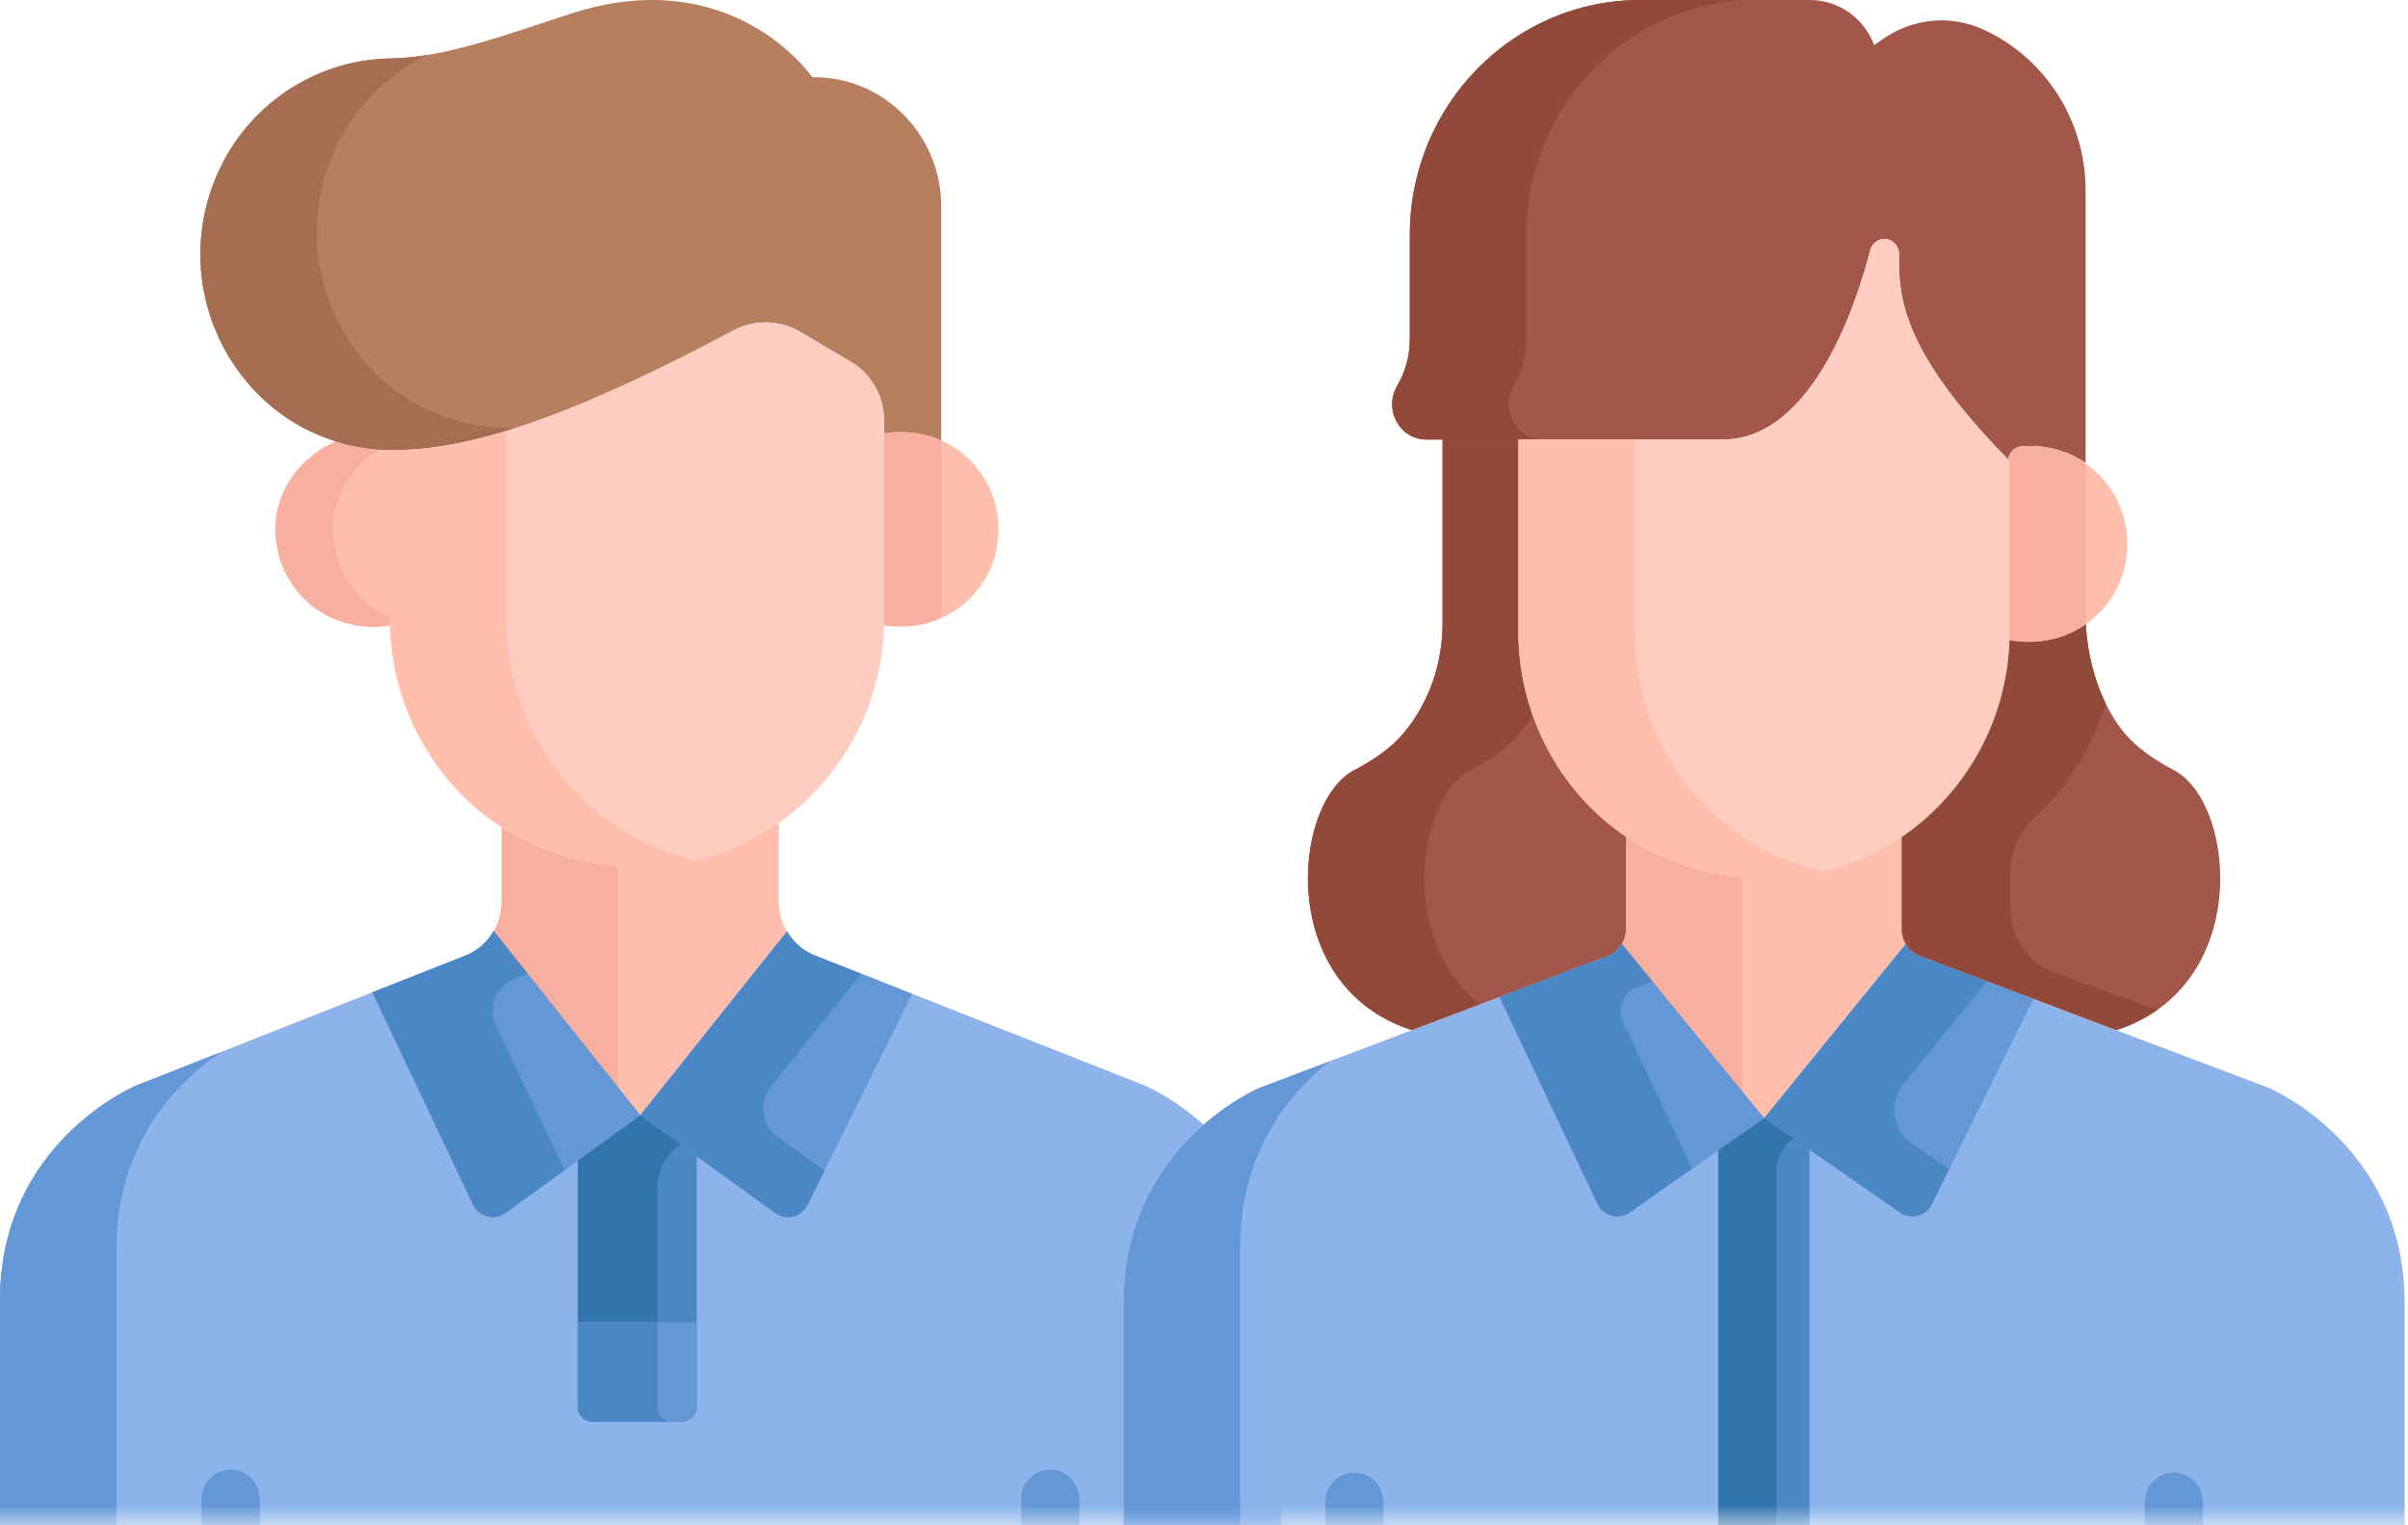
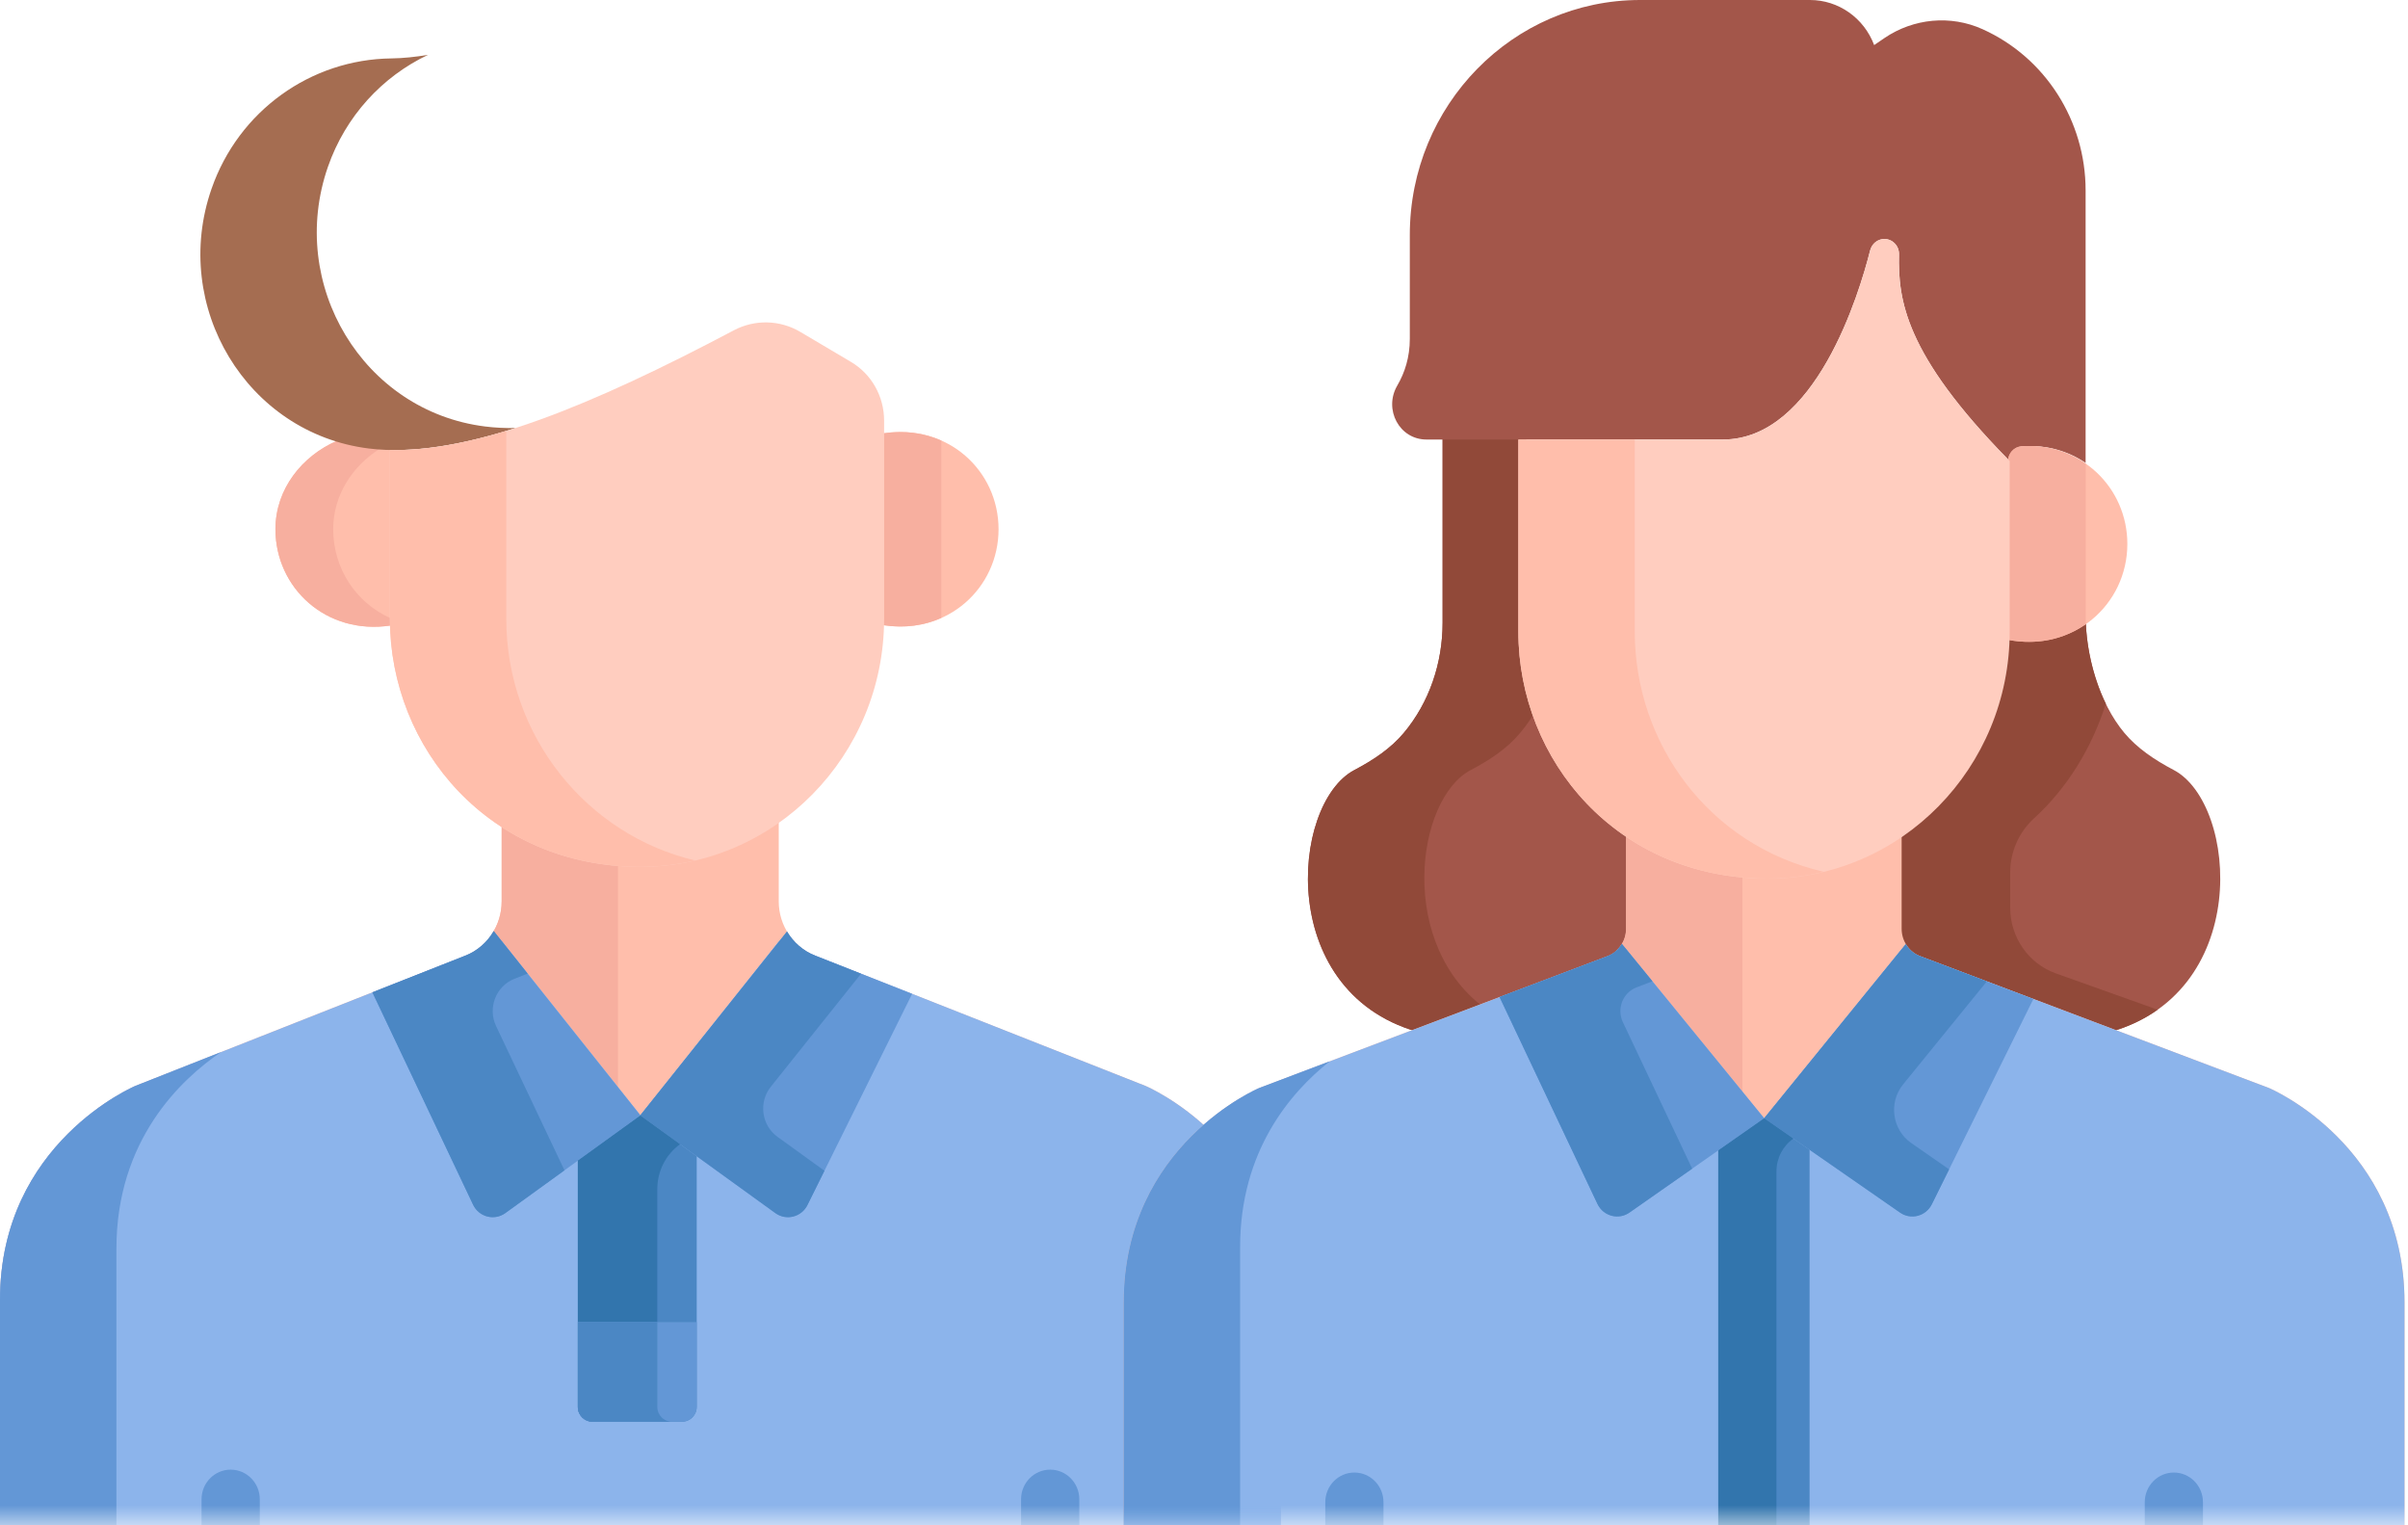
<svg xmlns="http://www.w3.org/2000/svg" xmlns:xlink="http://www.w3.org/1999/xlink" width="60px" height="38px" viewBox="0 0 60 38" version="1.1">
  <title>ut-coordinators</title>
  <desc>Created with Sketch.</desc>
  <defs>
    <rect id="path-1" x="0" y="0" width="66" height="39" />
  </defs>
  <g id="iOS-Feature-page" stroke="none" stroke-width="1" fill="none" fill-rule="evenodd">
    <g id="iOS-Feature-Page-01" transform="translate(-888, -3787)">
      <g id="ut-coordinators" transform="translate(885, 3786)">
        <mask id="mask-2" fill="white">
          <use xlink:href="#path-1" />
        </mask>
        <g id="Mask" />
        <g id="001-man" mask="url(#mask-2)">
          <g transform="translate(3, 1)">
            <path d="M28.537,27.051 L20.315,23.81 C19.766,23.594 19.404,23.056 19.404,22.458 L19.404,20.208 C18.426,20.895 17.242,21.298 15.967,21.298 C14.632,21.298 13.46,20.925 12.5,20.301 L12.5,22.458 C12.5,23.057 12.139,23.594 11.591,23.81 L3.378,27.051 C3.378,27.051 0,28.465 0,32.384 L0,47.759 C0,48.392 0.504,48.905 1.126,48.905 L30.789,48.905 C31.411,48.905 31.915,48.392 31.915,47.759 L31.915,32.384 C31.915,28.464 28.537,27.051 28.537,27.051 Z" id="Path" fill="#FFBEAB" fill-rule="nonzero" />
            <path d="M15.398,27.141 L15.398,21.274 C14.298,21.184 13.321,20.835 12.5,20.301 L12.5,22.458 C12.5,22.753 12.412,23.034 12.257,23.268 L15.398,27.141 Z" id="Path" fill="#F7AF9F" fill-rule="nonzero" />
            <path d="M28.537,27.051 L19.414,23.451 L19.412,23.454 L19.405,23.451 L15.957,27.782 L12.51,23.451 L12.503,23.454 L12.501,23.451 L3.378,27.051 C3.378,27.051 0,28.464 0,32.383 L0,47.759 C0,48.391 0.504,48.904 1.126,48.904 L30.789,48.904 C31.411,48.904 31.915,48.391 31.915,47.759 C31.915,46.032 31.915,34.096 31.915,32.383 C31.915,28.464 28.537,27.051 28.537,27.051 L28.537,27.051 Z" id="Path" fill="#8CB4EB" fill-rule="nonzero" />
            <g id="Group" stroke-width="1" fill="none" fill-rule="evenodd" transform="translate(0, 23.115)">
              <path d="M2.901,24.644 C2.901,22.917 2.901,9.702 2.901,7.989 C2.901,5.283 4.511,3.771 5.508,3.095 L3.378,3.936 C3.378,3.936 0,5.349 0,9.268 L0,24.644 C0,25.276 0.504,25.789 1.126,25.789 L4.026,25.789 C3.404,25.789 2.901,25.276 2.901,24.644 Z" id="Path" fill="#6397D6" fill-rule="nonzero" />
              <path d="M19.319,7.106 C19.591,7.303 19.972,7.206 20.121,6.902 L22.727,1.645 L20.315,0.695 C20.014,0.576 19.77,0.361 19.61,0.092 L15.953,4.673 L19.319,7.106 Z" id="Path" fill="#6397D6" fill-rule="nonzero" />
              <path d="M9.279,1.607 L11.79,6.902 C11.939,7.206 12.319,7.303 12.592,7.106 L15.957,4.673 L12.302,0.081 C12.143,0.355 11.896,0.575 11.591,0.695 L9.279,1.607 Z" id="Path" fill="#6397D6" fill-rule="nonzero" />
            </g>
            <path d="M19.206,27.074 L21.454,24.259 L20.315,23.81 C20.014,23.691 19.77,23.476 19.61,23.207 L15.953,27.788 L19.319,30.221 C19.591,30.418 19.972,30.321 20.121,30.017 L20.543,29.167 L19.372,28.321 C18.974,28.032 18.897,27.461 19.206,27.074 Z" id="Path" fill="#4B87C4" fill-rule="nonzero" />
            <path d="M12.361,25.563 C12.146,25.11 12.357,24.567 12.817,24.385 L13.146,24.255 L12.302,23.195 C12.143,23.47 11.896,23.69 11.591,23.81 L9.279,24.722 L11.79,30.017 C11.939,30.321 12.319,30.418 12.592,30.221 L14.065,29.156 L12.361,25.563 Z" id="Path" fill="#4B87C4" fill-rule="nonzero" />
            <path d="M15.955,27.79 L14.398,28.915 L14.398,35.05 C14.398,35.253 14.56,35.418 14.76,35.418 L16.998,35.418 C17.198,35.418 17.36,35.253 17.36,35.05 L17.36,28.805 L15.955,27.79 Z" id="Path" fill="#4B87C4" fill-rule="nonzero" />
            <path d="M16.378,35.05 L16.378,29.622 C16.378,29.179 16.589,28.762 16.945,28.505 L15.955,27.79 L14.398,28.915 L14.398,35.05 C14.398,35.253 14.56,35.418 14.76,35.418 L16.74,35.418 C16.54,35.418 16.378,35.253 16.378,35.05 Z" id="Path" fill="#3275AD" fill-rule="nonzero" />
            <path d="M14.399,32.938 L14.399,35.05 C14.399,35.253 14.56,35.418 14.76,35.418 L16.998,35.418 C17.198,35.418 17.36,35.253 17.36,35.05 L17.36,32.938 L14.399,32.938 Z" id="Path" fill="#6397D6" fill-rule="nonzero" />
            <path d="M16.74,35.418 C16.54,35.418 16.378,35.253 16.378,35.05 L16.378,32.938 L14.398,32.938 L14.398,35.05 C14.398,35.256 14.565,35.418 14.76,35.418 L16.74,35.418 Z" id="Path" fill="#4B87C4" fill-rule="nonzero" />
            <path d="M6.473,48.904 L6.473,37.351 C6.473,36.943 6.148,36.613 5.747,36.613 C5.347,36.613 5.022,36.943 5.022,37.351 L5.022,48.904 L6.473,48.904 Z" id="Path" fill="#6397D6" fill-rule="nonzero" />
            <path d="M26.893,48.904 L26.893,37.351 C26.893,36.943 26.568,36.613 26.168,36.613 C25.767,36.613 25.442,36.943 25.442,37.351 L25.442,48.904 L26.893,48.904 Z" id="Path" fill="#6397D6" fill-rule="nonzero" />
            <path d="M9.738,11.194 C9.556,11.19 9.378,11.178 9.205,11.156 C8.925,11.121 8.655,11.062 8.395,10.983 C7.53,11.356 6.863,12.181 6.863,13.185 C6.863,14.642 8.124,15.831 9.741,15.582 C9.74,15.532 9.738,15.482 9.738,15.432 L9.738,11.194 Z" id="Path" fill="#FFBEAB" fill-rule="nonzero" />
            <path d="M9.738,15.404 C8.873,15.022 8.302,14.164 8.302,13.185 C8.302,12.332 8.785,11.609 9.462,11.181 C9.375,11.175 9.29,11.167 9.205,11.156 C8.925,11.121 8.655,11.062 8.395,10.983 C7.53,11.356 6.863,12.181 6.863,13.185 C6.863,14.642 8.124,15.831 9.741,15.582 C9.74,15.532 9.738,15.482 9.738,15.432 L9.738,15.404 Z" id="Path" fill="#F7AF9F" fill-rule="nonzero" />
-             <path d="M20.241,1.924 C20.241,1.924 18.259,-0.981 14.198,0.348 C12.582,0.877 11.036,1.441 9.759,1.455 C7.74,1.476 5.945,2.765 5.27,4.703 C4.249,7.639 6.151,10.793 9.187,11.173 C11.921,11.516 15.832,9.526 18.287,8.228 C18.809,7.953 19.434,7.968 19.942,8.269 L21.205,9.017 C21.706,9.314 22.029,9.866 22.029,10.477 L22.029,10.806 C22.551,10.727 23.036,10.799 23.453,10.983 L23.453,5.146 C23.453,3.347 22.007,1.897 20.241,1.924 Z" id="Path" fill="#B67F5F" fill-rule="nonzero" />
            <path d="M12.087,10.625 C9.052,10.246 7.15,7.091 8.171,4.156 C8.61,2.894 9.525,1.907 10.666,1.366 C10.352,1.419 10.048,1.451 9.759,1.455 C7.74,1.476 5.945,2.765 5.271,4.703 C4.249,7.639 6.152,10.793 9.187,11.173 C10.276,11.31 11.552,11.075 12.848,10.663 C12.587,10.668 12.332,10.656 12.087,10.625 Z" id="Path" fill="#A56D51" fill-rule="nonzero" />
            <path d="M22.016,10.795 L22.016,15.426 C22.016,15.476 22.013,15.525 22.012,15.575 C23.621,15.823 24.881,14.639 24.881,13.185 C24.881,11.729 23.62,10.55 22.016,10.795 Z" id="Path" fill="#FFBEAB" fill-rule="nonzero" />
            <path d="M23.455,10.976 C23.034,10.789 22.544,10.715 22.016,10.795 L22.016,15.426 C22.016,15.476 22.014,15.525 22.012,15.575 C22.542,15.657 23.034,15.583 23.455,15.395 L23.455,10.976 Z" id="Path" fill="#F7AF9F" fill-rule="nonzero" />
            <path d="M21.205,9.017 L19.942,8.269 C19.434,7.968 18.809,7.953 18.287,8.228 C14.692,10.129 11.869,11.264 9.715,11.211 L9.715,15.415 C9.715,18.646 12.201,21.596 15.96,21.596 C19.306,21.596 22.029,18.823 22.029,15.415 L22.029,10.476 C22.029,9.875 21.715,9.319 21.205,9.017 Z" id="Path" fill="#FFCDBF" fill-rule="nonzero" />
            <path d="M12.615,15.415 L12.615,10.735 C11.538,11.064 10.573,11.232 9.715,11.211 L9.715,15.415 C9.715,18.646 12.201,21.596 15.96,21.596 C16.429,21.596 16.884,21.54 17.323,21.437 C14.63,20.805 12.615,18.346 12.615,15.415 Z" id="Path" fill="#FFBEAB" fill-rule="nonzero" />
          </g>
        </g>
        <g id="009-woman-1" mask="url(#mask-2)">
          <g transform="translate(31, 1)">
            <path d="M7.481,25.749 L12.711,23.844 L12.711,20.844 C11.025,19.708 10.026,17.778 10.026,15.735 L10.026,10.753 L7.945,10.753 L7.945,15.513 C7.945,16.516 7.615,17.499 6.976,18.261 C6.659,18.639 6.231,18.929 5.748,19.183 C4.147,20.024 3.77,24.839 7.481,25.749 Z" id="Path" fill="#A3564A" fill-rule="nonzero" />
            <path d="M26.163,19.183 C25.68,18.929 25.252,18.639 24.935,18.261 C24.296,17.499 23.967,16.319 23.967,15.315 L23.967,15.301 C23.455,15.651 22.602,15.809 21.889,15.672 L21.889,15.672 L21.879,15.672 C21.835,17.751 20.776,19.776 19.188,20.857 L19.188,23.844 L22.664,25.084 L24.426,25.75 C28.141,24.843 27.765,20.025 26.163,19.183 L26.163,19.183 Z" id="Path" fill="#A3564A" fill-rule="nonzero" />
            <path d="M8.648,19.183 C9.132,18.929 9.56,18.639 9.876,18.261 C10.045,18.061 10.191,17.845 10.316,17.617 C10.126,17.015 10.026,16.381 10.026,15.735 L10.026,10.753 L7.945,10.753 L7.945,15.513 C7.945,16.516 7.615,17.499 6.976,18.261 C6.659,18.639 6.231,18.929 5.748,19.183 C4.147,20.024 3.771,24.839 7.481,25.749 L9.072,25.17 C6.798,23.586 7.268,19.908 8.648,19.183 Z" id="Path" fill="#914939" fill-rule="nonzero" />
            <path d="M25.564,25.084 L23.226,24.25 C22.544,24.007 22.088,23.35 22.088,22.614 L22.088,21.738 C22.088,21.222 22.304,20.731 22.682,20.387 C23.497,19.645 24.122,18.64 24.47,17.531 C24.137,16.848 23.967,16.036 23.967,15.315 L23.967,15.302 C23.455,15.651 22.602,15.809 21.889,15.672 L21.889,15.672 L21.879,15.672 C21.835,17.751 20.776,19.776 19.188,20.857 L19.188,23.844 L22.664,25.084 L24.426,25.75 C24.948,25.623 25.389,25.418 25.758,25.158 L25.564,25.084 Z" id="Path" fill="#914939" fill-rule="nonzero" />
            <path d="M28.535,27.105 C27.659,26.774 21.05,24.276 19.849,23.823 C19.569,23.717 19.383,23.445 19.383,23.14 L19.383,20.561 C18.426,21.212 17.278,21.593 16.044,21.593 C14.68,21.593 13.487,21.201 12.52,20.549 L12.52,23.14 C12.52,23.445 12.334,23.717 12.054,23.823 C10.994,24.224 4.304,26.755 3.378,27.105 C3.378,27.105 0,28.521 0,32.448 L0,47.852 C0,48.486 0.504,49 1.125,49 L30.787,49 C31.409,49 31.913,48.486 31.913,47.852 C31.913,46.122 31.913,34.164 31.913,32.448 C31.913,28.521 28.535,27.105 28.535,27.105 Z" id="Path" fill="#FFBEAB" fill-rule="nonzero" />
            <path d="M15.417,27.484 L15.417,21.564 C14.311,21.464 13.332,21.1 12.515,20.549 L12.515,23.14 C12.515,23.351 12.425,23.544 12.277,23.679 L15.417,27.484 Z" id="Path" fill="#F7AF9F" fill-rule="nonzero" />
            <path d="M28.535,27.105 L19.383,23.647 L15.958,27.86 L12.52,23.647 L3.378,27.105 C3.378,27.105 0,28.521 0,32.448 L0,47.852 C0,48.486 0.503,49 1.125,49 L30.787,49 C31.409,49 31.913,48.486 31.913,47.852 C31.913,46.122 31.913,34.164 31.913,32.448 C31.913,28.521 28.535,27.105 28.535,27.105 Z" id="Path" fill="#8CB4EB" fill-rule="nonzero" />
            <g id="Group" stroke-width="1" fill="none" fill-rule="evenodd" transform="translate(0, 23.447)">
              <path d="M2.9,24.405 C2.9,22.675 2.9,9.336 2.9,7.62 C2.9,5.23 4.152,3.771 5.131,2.994 L3.378,3.658 C3.378,3.658 0,5.074 0,9.001 L0,24.405 C0,25.038 0.504,25.553 1.126,25.553 L4.026,25.553 C3.404,25.553 2.9,25.038 2.9,24.405 Z" id="Path" fill="#6397D6" fill-rule="nonzero" />
              <path d="M19.335,6.756 C19.607,6.953 19.988,6.856 20.137,6.551 L22.665,1.441 C21.376,0.954 20.27,0.536 19.844,0.375 C19.691,0.317 19.567,0.209 19.486,0.073 L15.958,4.412 L19.335,6.756 Z" id="Path" fill="#6397D6" fill-rule="nonzero" />
              <path d="M12.609,6.756 L15.958,4.412 L12.411,0.067 C12.33,0.205 12.205,0.316 12.049,0.375 C11.68,0.515 10.628,0.913 9.375,1.387 L9.365,1.393 L11.806,6.551 C11.956,6.856 12.337,6.953 12.609,6.756 Z" id="Path" fill="#6397D6" fill-rule="nonzero" />
            </g>
            <path d="M19.419,27.016 L21.505,24.45 C20.741,24.161 20.134,23.932 19.844,23.823 C19.691,23.765 19.567,23.656 19.486,23.521 L15.958,27.859 L19.335,30.203 C19.607,30.4 19.988,30.303 20.137,29.998 L20.566,29.132 L19.622,28.476 C19.146,28.145 19.052,27.468 19.419,27.016 L19.419,27.016 Z" id="Path" fill="#4B87C4" fill-rule="nonzero" />
            <path d="M12.437,25.465 C12.278,25.13 12.436,24.728 12.778,24.598 L13.173,24.447 L12.411,23.514 C12.33,23.652 12.205,23.764 12.049,23.823 C11.68,23.962 10.628,24.36 9.375,24.834 L9.365,24.84 L11.806,29.998 C11.956,30.303 12.337,30.4 12.609,30.203 L14.164,29.115 L12.437,25.465 Z" id="Path" fill="#4B87C4" fill-rule="nonzero" />
            <polygon id="Path" fill="#4B87C4" fill-rule="nonzero" points="14.814 49 17.089 49 17.089 28.644 15.958 27.859 14.814 28.66" />
            <path d="M15.958,27.859 L14.814,28.66 L14.814,49 L16.264,49 L16.264,29.182 C16.264,28.856 16.422,28.549 16.686,28.365 L15.958,27.859 Z" id="Path" fill="#3275AD" fill-rule="nonzero" />
            <path d="M6.472,49 L6.472,37.424 C6.472,37.016 6.148,36.685 5.747,36.685 C5.346,36.685 5.022,37.016 5.022,37.424 L5.022,49 L6.472,49 Z" id="Path" fill="#6397D6" fill-rule="nonzero" />
            <path d="M26.891,49 L26.891,37.424 C26.891,37.016 26.566,36.685 26.166,36.685 C25.765,36.685 25.441,37.016 25.441,37.424 L25.441,49 L26.891,49 Z" id="Path" fill="#6397D6" fill-rule="nonzero" />
            <path d="M21.399,0.727 C20.603,0.368 19.681,0.456 18.956,0.947 C18.955,0.948 18.953,0.949 18.952,0.95 L18.698,1.123 C18.445,0.447 17.809,0 17.1,0 L12.867,0 C9.698,0 7.128,2.621 7.128,5.853 L7.128,8.442 C7.128,8.899 7.003,9.285 6.816,9.605 C6.47,10.199 6.867,10.95 7.543,10.95 L14.927,10.95 C17.235,10.95 18.325,7.318 18.596,6.247 C18.635,6.093 18.76,5.972 18.915,5.956 C19.137,5.934 19.322,6.114 19.317,6.335 C19.293,7.466 19.455,8.814 22.033,11.443 L22.078,11.489 C22.078,11.294 22.227,11.13 22.418,11.118 C23.001,11.079 23.536,11.238 23.967,11.532 L23.967,4.746 C23.967,3.009 22.964,1.432 21.399,0.727 Z" id="Path" fill="#A3564A" fill-rule="nonzero" />
-             <path d="M9.717,9.605 C9.904,9.285 10.029,8.899 10.029,8.442 L10.029,5.853 C10.029,2.621 12.598,0 15.768,0 L12.867,0 C9.698,0 7.128,2.621 7.128,5.853 L7.128,8.442 C7.128,8.899 7.004,9.285 6.816,9.605 C6.47,10.199 6.867,10.95 7.543,10.95 L10.444,10.95 C9.767,10.95 9.37,10.199 9.717,9.605 Z" id="Path" fill="#914939" fill-rule="nonzero" />
            <path d="M22.373,11.118 C22.183,11.131 22.034,11.294 22.034,11.489 L22.034,15.804 C22.034,15.849 22.032,15.894 22.031,15.939 C23.655,16.256 25.007,15.067 25.007,13.551 C25.007,12.144 23.841,11.017 22.373,11.118 Z" id="Path" fill="#FFBEAB" fill-rule="nonzero" />
            <path d="M23.97,11.551 C23.529,11.243 22.977,11.077 22.373,11.118 C22.183,11.131 22.034,11.294 22.034,11.489 L22.034,15.804 C22.034,15.849 22.032,15.894 22.031,15.939 C22.767,16.083 23.446,15.917 23.97,15.551 L23.97,11.551 Z" id="Path" fill="#F7AF9F" fill-rule="nonzero" />
            <path d="M22.033,11.443 C19.455,8.814 19.294,7.466 19.317,6.335 C19.322,6.126 19.158,5.954 18.953,5.954 C18.787,5.954 18.641,6.068 18.6,6.232 C18.335,7.283 17.246,10.95 14.927,10.95 L9.833,10.95 L9.833,15.735 C9.833,18.95 12.302,21.888 16.041,21.888 C19.368,21.888 22.075,19.128 22.075,15.735 L22.075,11.486 L22.033,11.443 Z" id="Path" fill="#FFCDBF" fill-rule="nonzero" />
            <path d="M12.733,15.735 L12.733,10.95 L9.833,10.95 L9.833,15.735 C9.833,18.95 12.303,21.888 16.041,21.888 C16.523,21.888 16.992,21.829 17.442,21.719 C14.558,21.054 12.733,18.497 12.733,15.735 Z" id="Path" fill="#FFBEAB" fill-rule="nonzero" />
          </g>
        </g>
      </g>
    </g>
  </g>
</svg>